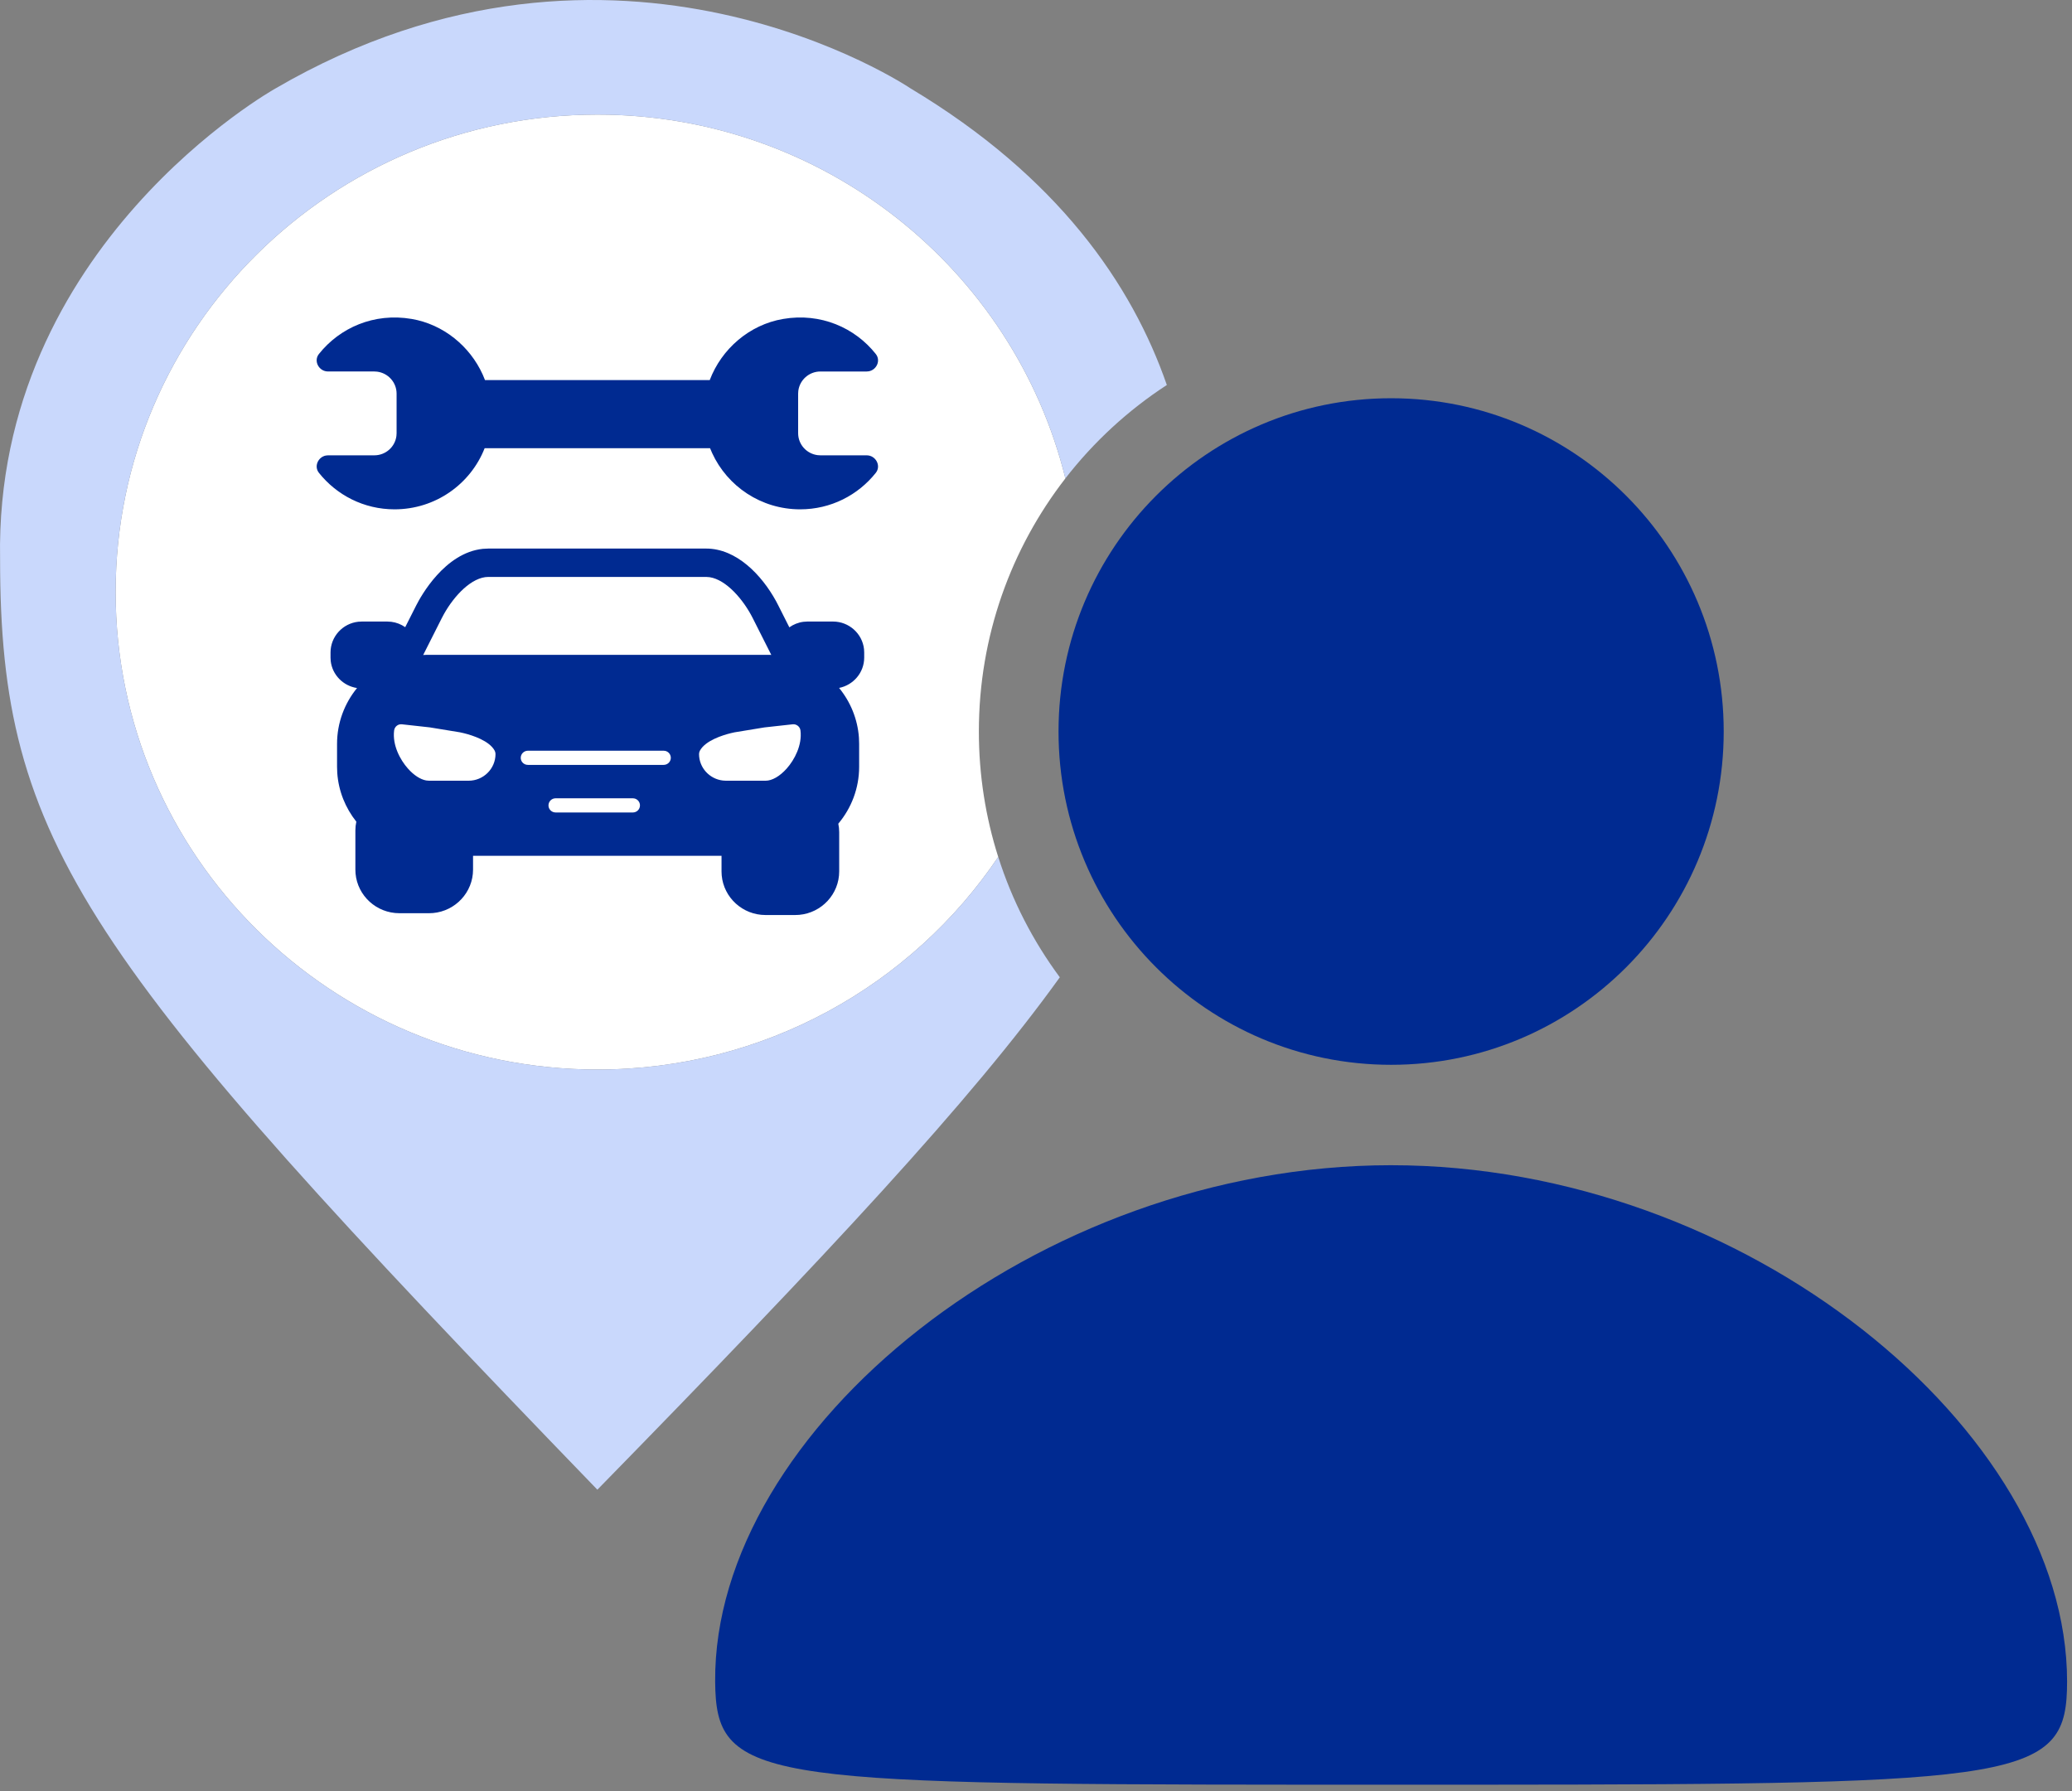
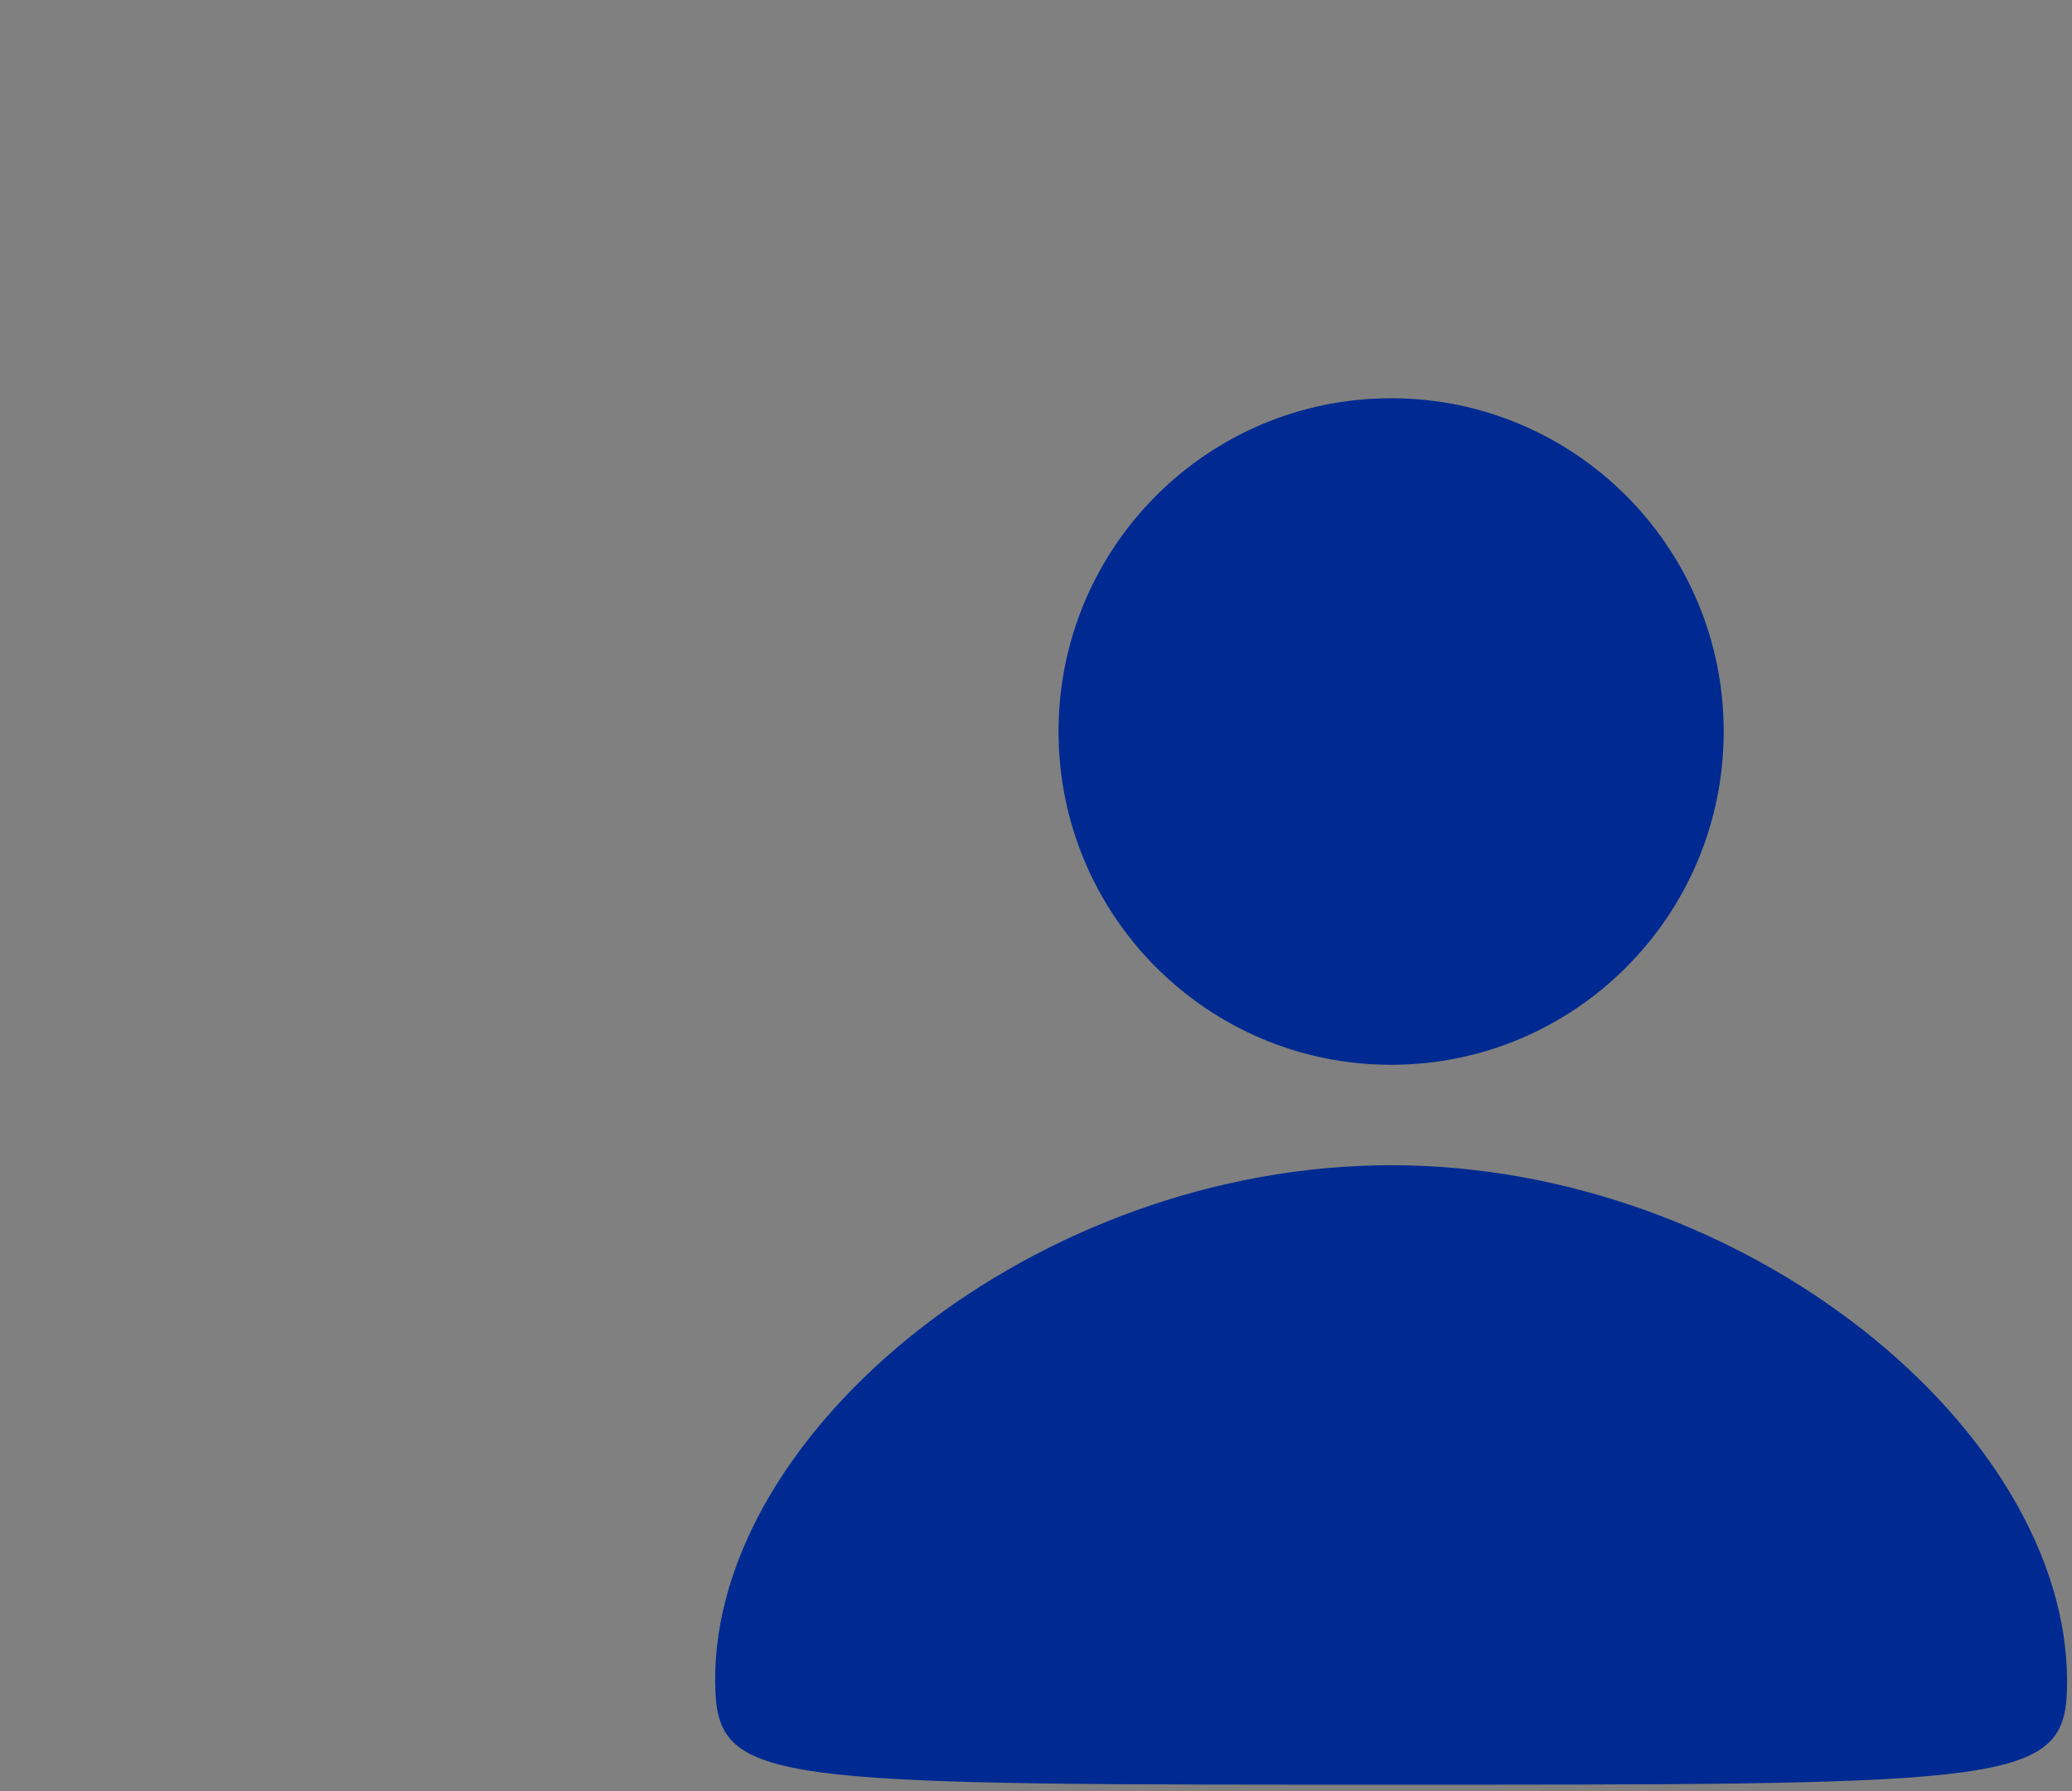
<svg xmlns="http://www.w3.org/2000/svg" width="118" height="102" viewBox="0 0 118 102">
  <rect x="0" y="0" width="118" height="102" fill="#808080" stroke="none" />
  <g fill="none" fill-rule="evenodd">
    <g>
-       <path fill="#FFF" d="M34.02 6.526c12.901 0 23.723 8.827 26.653 20.72-3.088 3.981-4.927 8.983-4.927 14.415 0 2.49.387 4.89 1.103 7.143-4.919 7.3-13.308 12.107-22.829 12.107-15.152 0-27.435-12.174-27.435-27.193 0-15.017 12.283-27.192 27.435-27.192z" />
-       <path fill="#002A91" d="M40.215 31.241c1.728 0 3.16 1.5 3.979 2.99l.13.249.629 1.247c.232-.165.505-.277.801-.315l.227-.015h1.458c.914 0 1.67.689 1.767 1.57l.01.192v.292c0 .854-.617 1.565-1.43 1.727.641.784 1.054 1.762 1.13 2.829l.012.358v1.301c0 1.233-.447 2.364-1.187 3.244l.038.24.013.243v2.234c0 1.294-1.003 2.36-2.277 2.474l-.228.01h-1.691c-1.305 0-2.38-.993-2.495-2.258l-.01-.226v-.887H26.94v.785c0 1.293-1.003 2.359-2.277 2.473l-.228.01h-1.691c-1.305 0-2.38-.993-2.495-2.257l-.01-.226v-2.234c0-.168.019-.332.054-.496-.617-.777-1.013-1.732-1.086-2.777l-.012-.352v-1.3c0-1.203.427-2.31 1.138-3.182-.787-.12-1.407-.746-1.498-1.533l-.011-.2v-.292c0-.906.695-1.656 1.584-1.751l.193-.01h1.458c.305 0 .589.076.838.21l.18.11.626-1.238c.26-.516 1.621-2.998 3.795-3.223l.316-.016h12.4zM36.04 45.463h-4.396c-.227 0-.408.182-.408.404 0 .191.133.352.313.393l.095.011h4.396c.225 0 .406-.18.406-.404 0-.19-.133-.351-.313-.393l-.093-.011zm9.19-4.213h-.093l-1.603.177-1.706.28-.21.048c-.47.116-1.447.421-1.758.995-.032.06-.05.126-.05.192 0 .778.595 1.423 1.357 1.51l.178.011H43.6c.371 0 .808-.252 1.2-.69.448-.503.891-1.34.787-2.171-.023-.188-.174-.33-.356-.352zm-22.785.352c-.104.832.34 1.668.788 2.17.335.377.703.615 1.035.676l.163.015h2.254c.847 0 1.534-.683 1.534-1.52 0-.067-.016-.132-.048-.193-.304-.563-1.252-.868-1.74-.99l-.243-.055-1.713-.28-1.582-.175c-.226-.027-.42.133-.448.352zm15.35 1.152h-7.73c-.226 0-.409.182-.409.404 0 .191.134.351.315.393l.093.01h7.73c.226 0 .409-.18.409-.403 0-.19-.134-.352-.315-.394l-.093-.01zm2.419-9.898h-12.4c-.944 0-1.942 1.06-2.534 2.12l-.12.226-1.06 2.101.212-.01H43.81l.115.005-1.057-2.096c-.532-1.054-1.504-2.184-2.451-2.33l-.202-.016zm9.663-12.693c.294.368.047.896-.394.982l-.125.012h-2.635c-.647 0-1.18.482-1.259 1.102l-.01.157v2.255c0 .643.484 1.172 1.11 1.25l.16.01h2.634c.516 0 .838.594.52.996-1.006 1.265-2.555 2.08-4.307 2.08-2.233 0-4.147-1.316-5.015-3.207l-.117-.273H27.6c-.801 2.036-2.793 3.48-5.132 3.48-1.75 0-3.3-.815-4.306-2.08-.292-.369-.046-.899.395-.984l.124-.012h2.635c.648 0 1.182-.48 1.26-1.102l.01-.158v-2.255c0-.64-.484-1.171-1.11-1.25l-.16-.01H18.68c-.516 0-.837-.592-.52-.993 1.19-1.497 3.139-2.365 5.286-1.998 1.805.309 3.313 1.55 4.046 3.171l.128.309h12.8c.673-1.772 2.255-3.152 4.175-3.48 2.145-.367 4.096.501 5.283 1.998z" />
-       <path fill="#C9D8FC" d="M15.684 5.04c19.46-11.34 36.18 0 36.18 0 8.375 5.019 12.597 11.146 14.587 16.886-2.211 1.438-4.165 3.24-5.778 5.319C57.743 15.353 46.922 6.526 34.02 6.526c-15.152 0-27.435 12.175-27.435 27.192 0 15.019 12.283 27.193 27.435 27.193 9.522 0 17.91-4.807 22.83-12.107.79 2.49 1.985 4.8 3.506 6.853C55.32 62.668 47.143 71.421 34.02 84.84 4.758 54.556 0 48.076.005 31.822-.322 13.973 15.684 5.04 15.684 5.04z" />
-     </g>
+       </g>
    <path fill="#002A91" d="M79.224 66.36c20.208 0 38.496 15.12 38.496 29.4 0 5.586-2.262 5.865-33.345 5.88H74.073c-31.079-.015-33.305-.294-33.345-5.88-.102-14.28 18.288-29.4 38.496-29.4zm0-43.68c10.461 0 18.941 8.498 18.941 18.98 0 10.484-8.48 18.982-18.94 18.982-10.462 0-18.942-8.498-18.942-18.981 0-10.483 8.48-18.981 18.941-18.981z" />
  </g>
</svg>